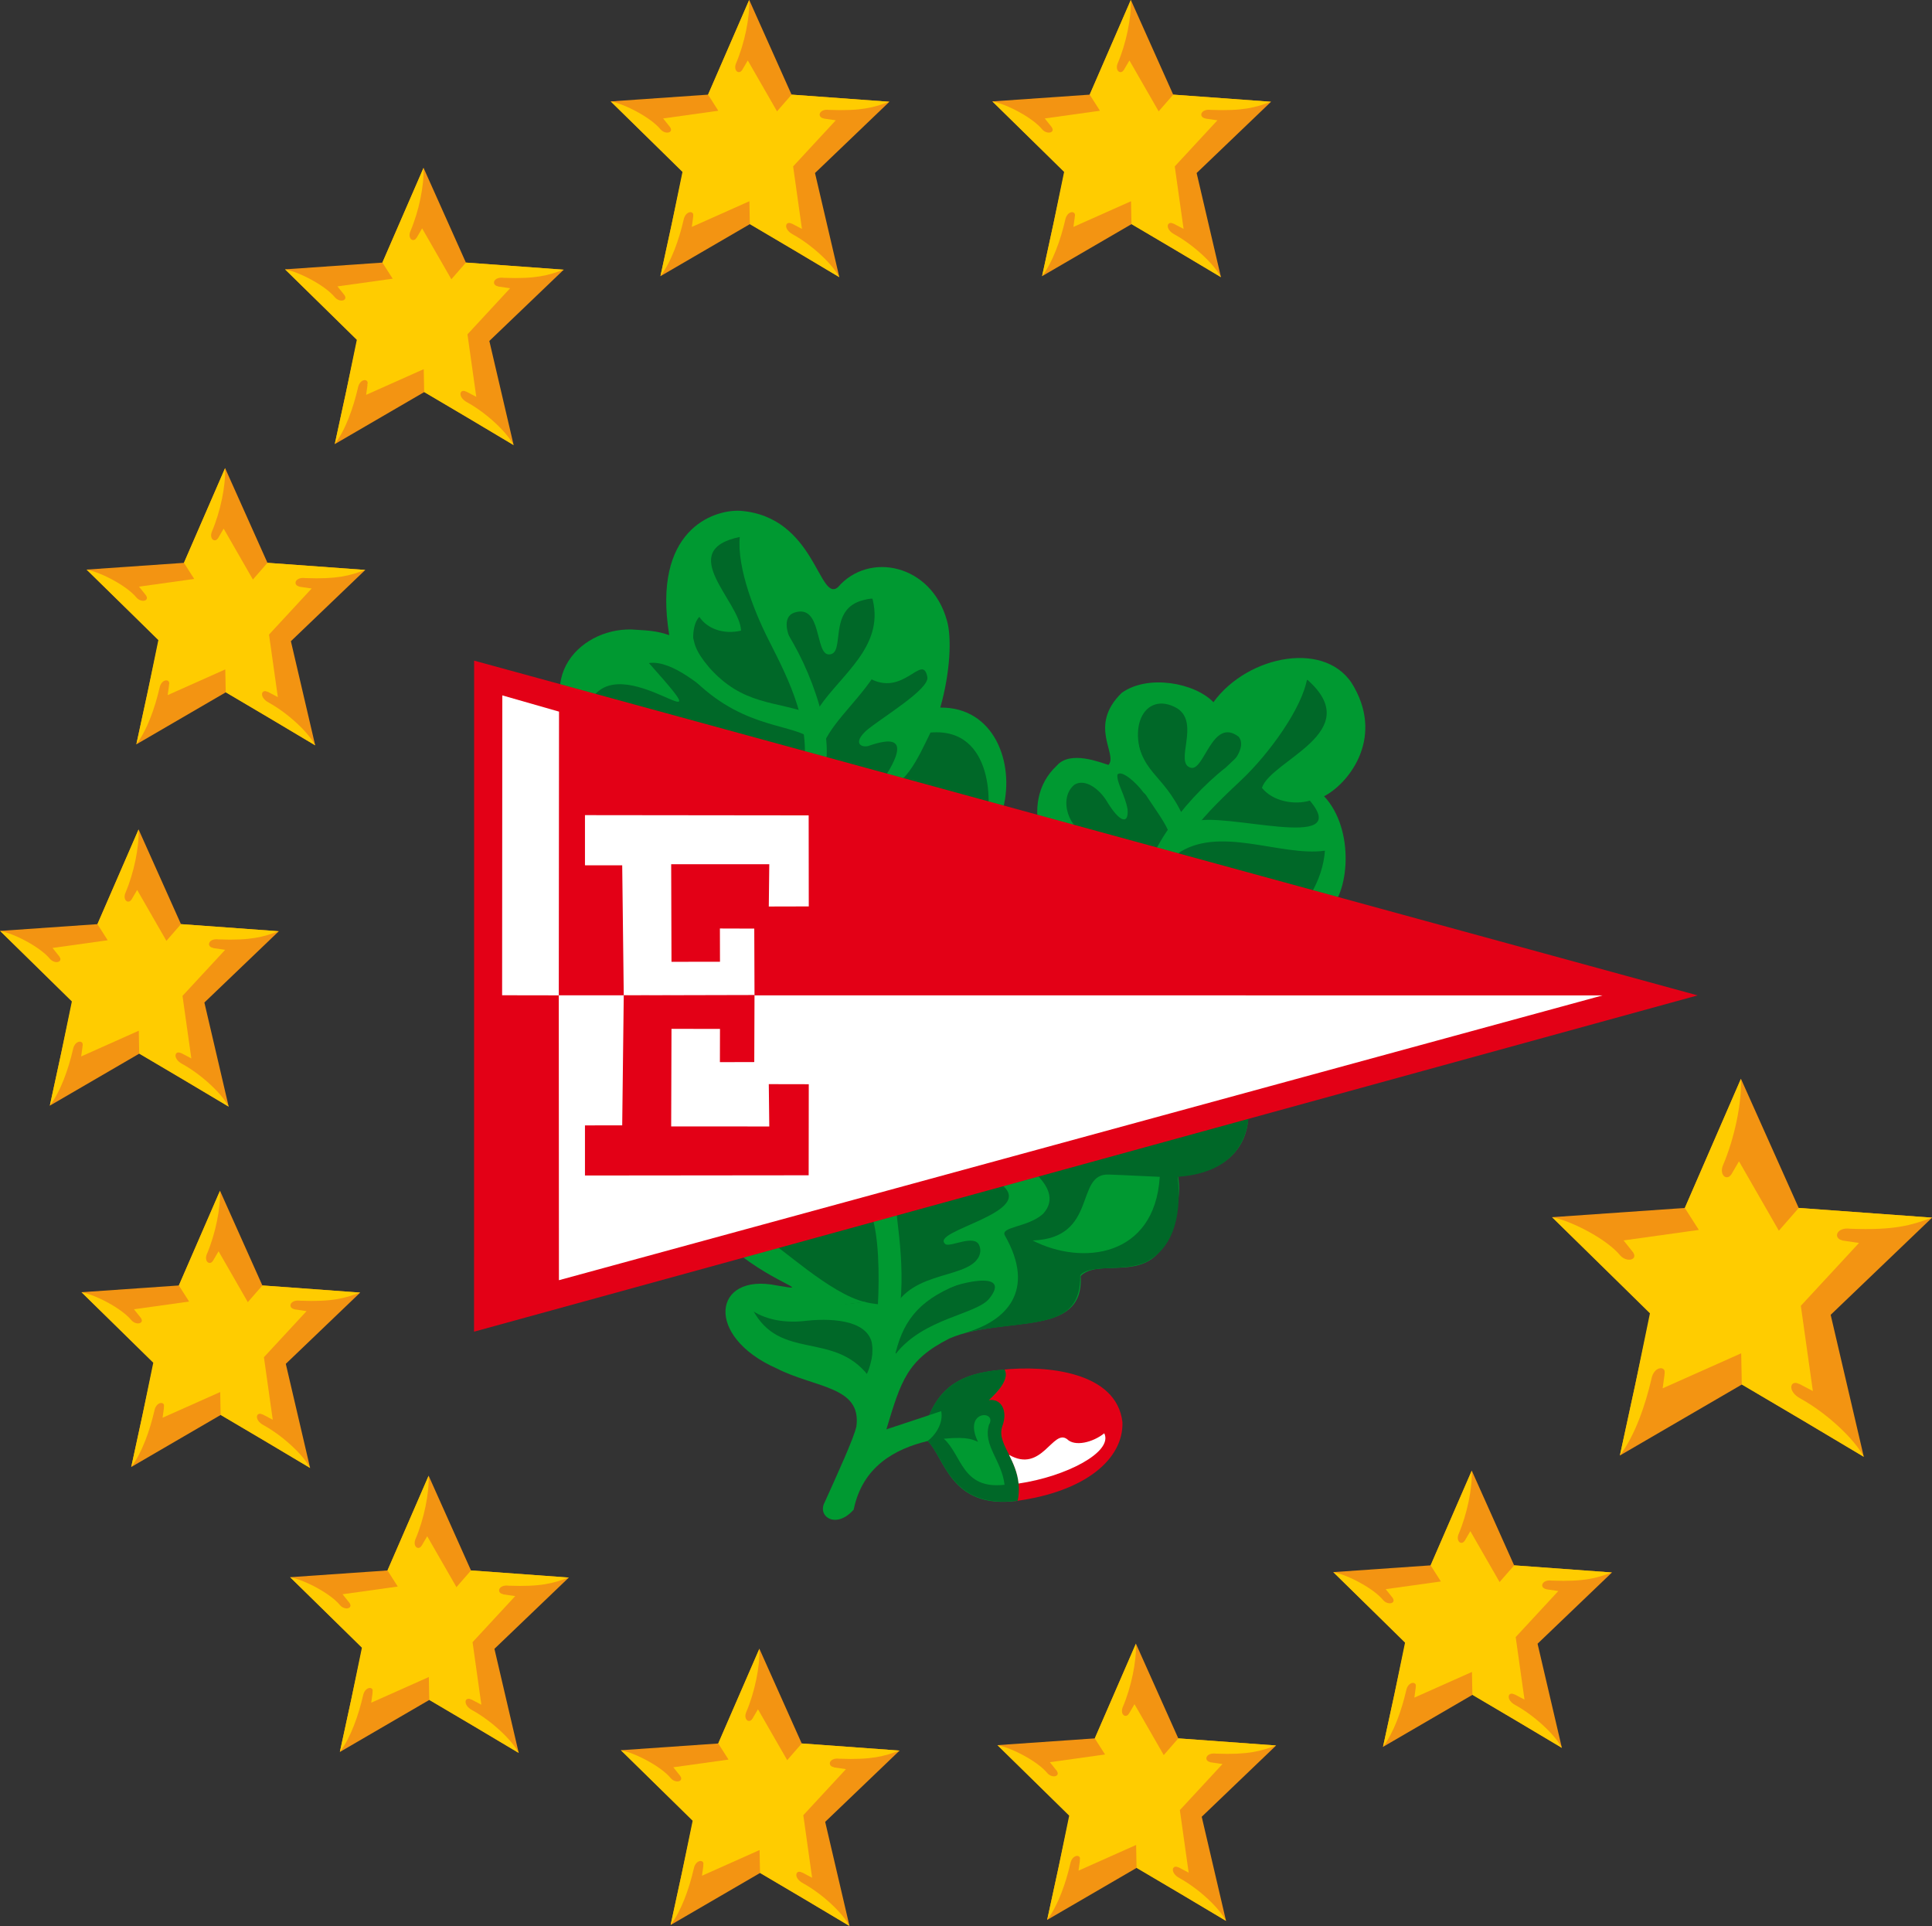
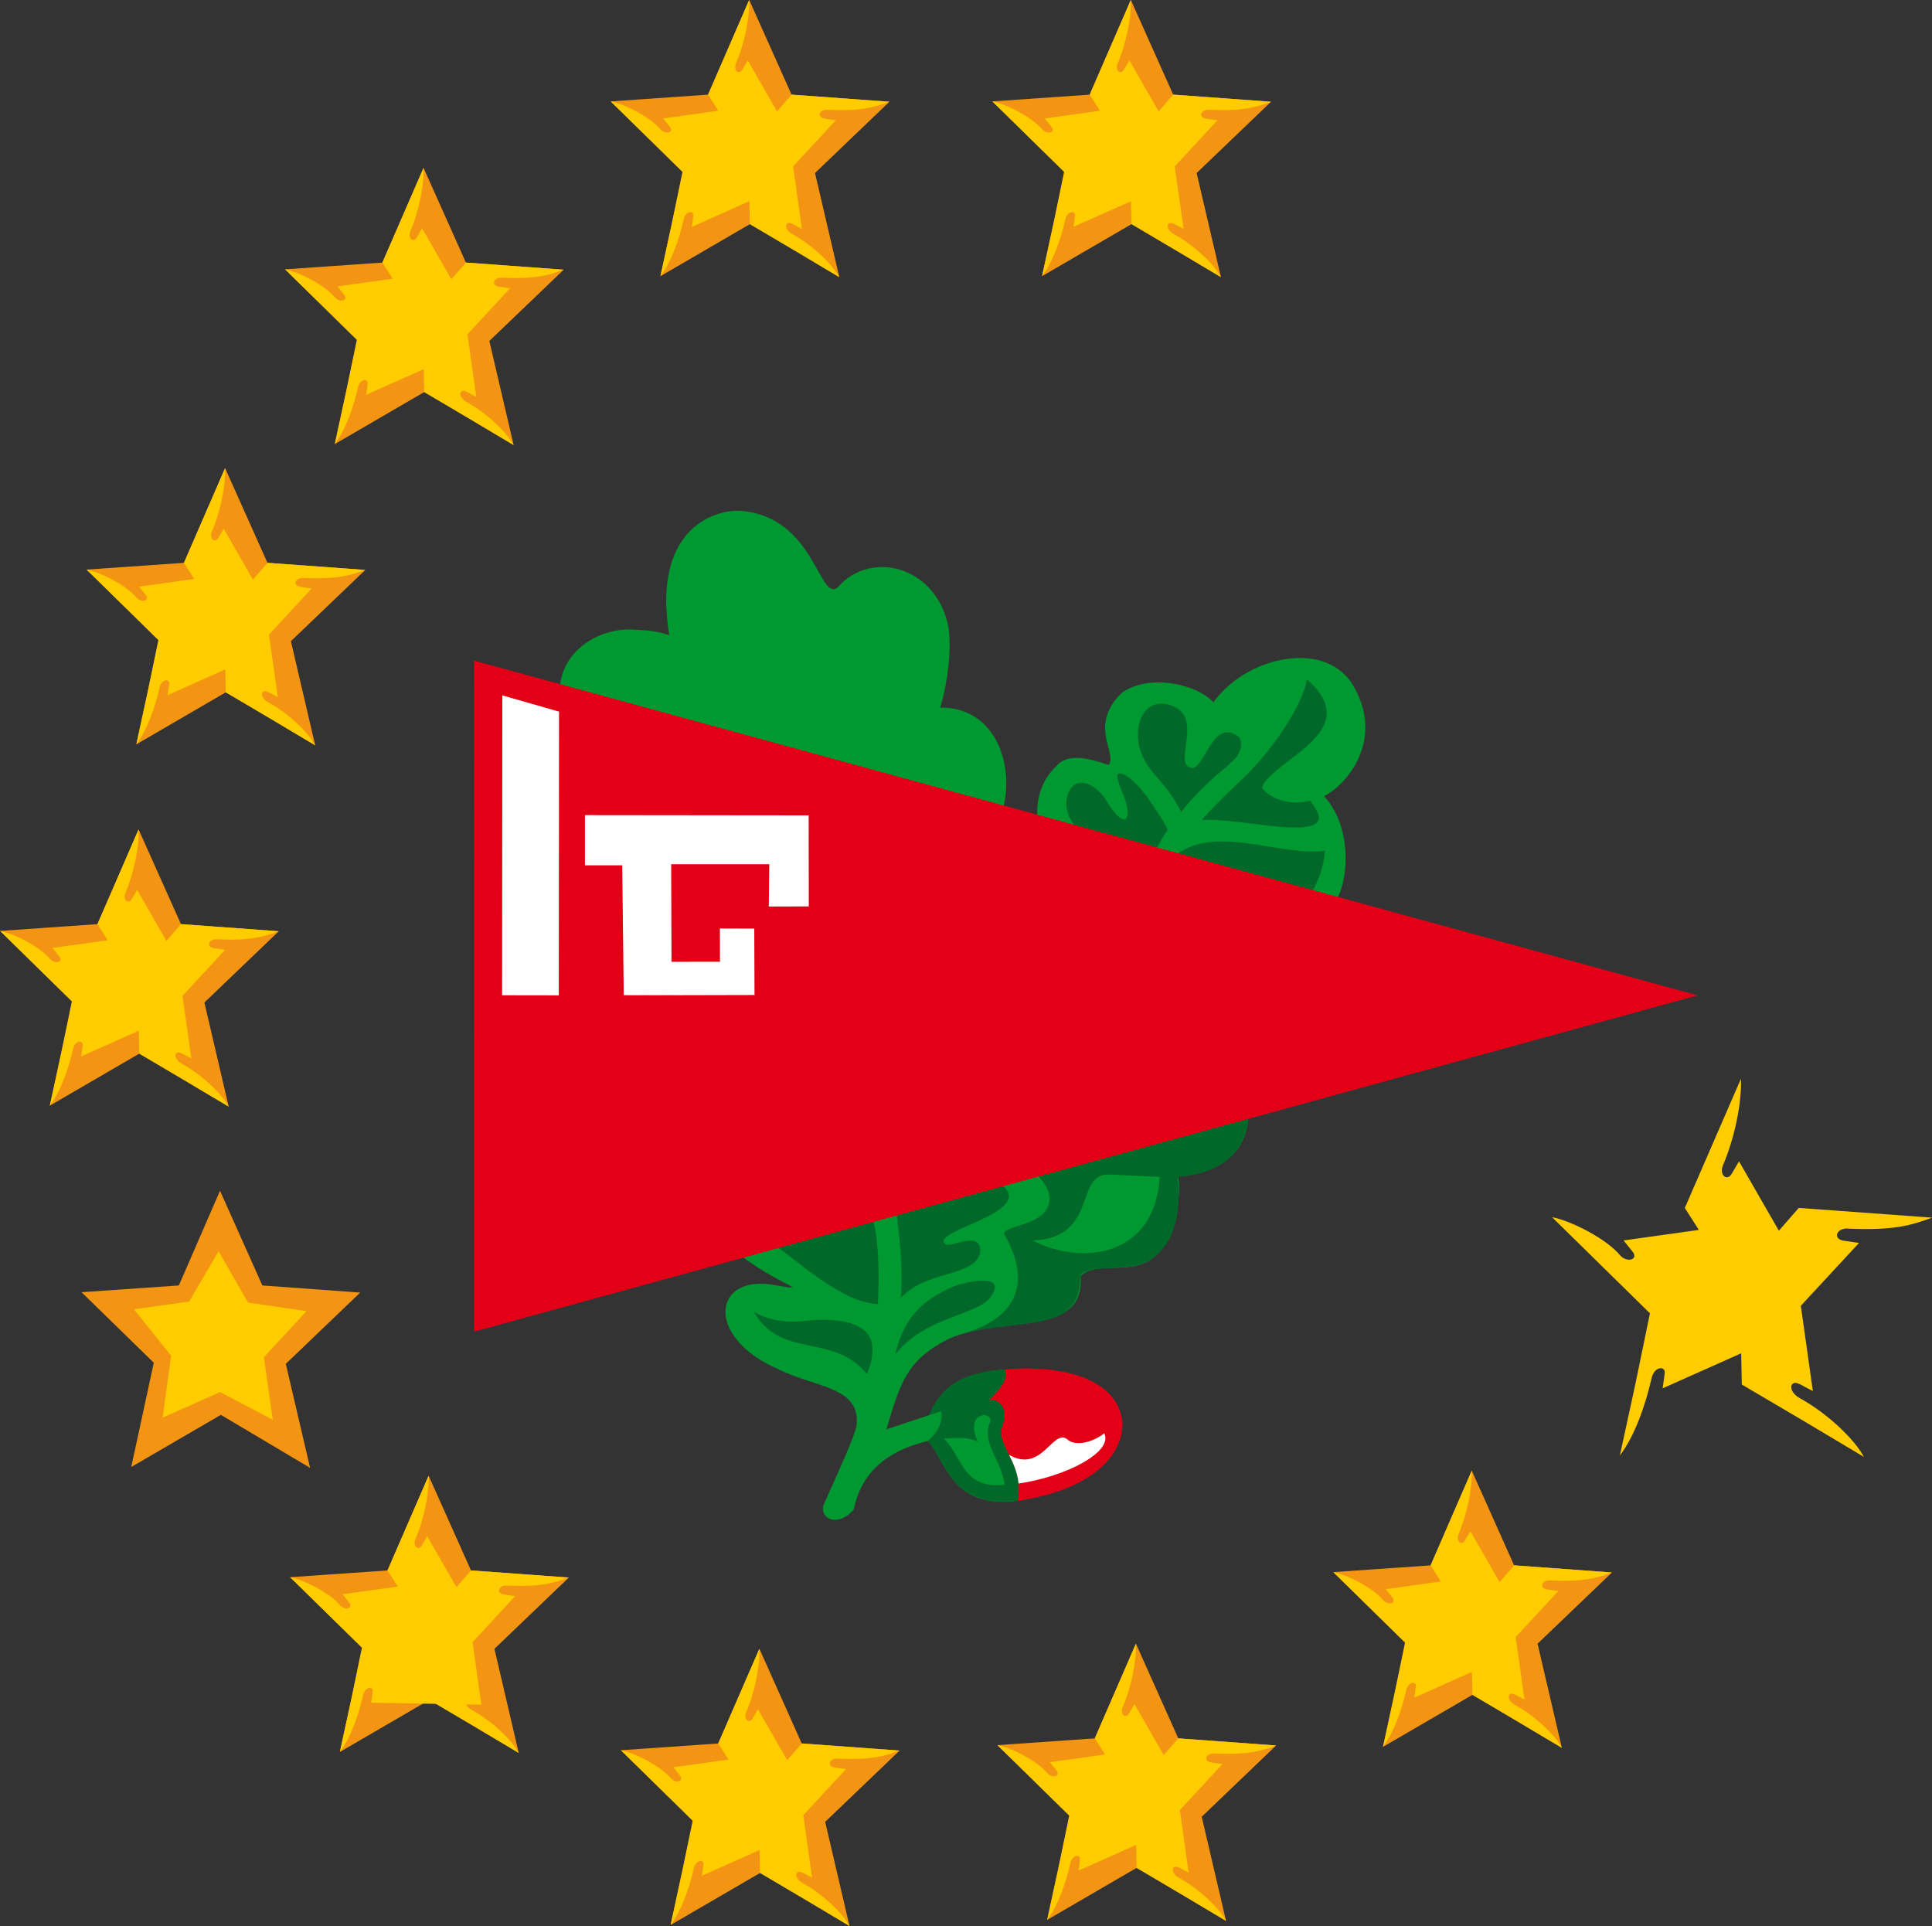
<svg xmlns="http://www.w3.org/2000/svg" width="572.4pt" height="570.6pt" viewBox="0 0 572.4 570.6" version="1.1">
  <rect x="0" y="0" width="572.4" height="570.6" fill="#333333" stroke="none" />
  <defs>
    <clipPath id="clip1">
      <path d="M 183 488 L 267 488 L 267 570.602 L 183 570.602 Z M 183 488 " />
    </clipPath>
    <clipPath id="clip2">
      <path d="M 459 319 L 572.398 319 L 572.398 432 L 459 432 Z M 459 319 " />
    </clipPath>
  </defs>
  <g id="surface1">
    <path style=" stroke:none;fill-rule:evenodd;fill:rgb(89.062%,0%,8.617%);fill-opacity:1;" d="M 296.891 405.777 C 310.113 404.379 330.836 406.387 332.547 421.309 C 332.898 432.133 321.699 441.984 300.641 444.711 C 301.402 442.301 301.66 441.074 301.281 439.41 C 298.992 432.254 298.879 433.758 297.793 429.551 C 292.586 424.254 294.926 425.715 289.805 416.855 C 293.551 413.711 297.684 409.742 296.891 405.777 Z M 296.891 405.777 " />
    <path style=" stroke:none;fill-rule:evenodd;fill:rgb(0%,59.959%,19.214%);fill-opacity:1;" d="M 278.582 209.617 C 294.609 209.445 300.57 226.031 297.258 239.18 C 299.785 250.664 307.586 255.59 305.156 256.379 C 253.605 273.297 306.609 214.488 173.23 221.715 C 155.742 201.07 172.773 185.078 188.582 186.57 C 192.449 186.801 194.777 186.965 198.281 188.16 C 193.18 157.152 211.172 150.945 219.254 151.316 C 241.57 152.973 242.566 178.59 248.23 173.984 C 257.438 163.246 275.891 167.18 280.516 183.723 C 282.02 188.676 281.57 199.145 278.582 209.617 Z M 281.352 396.492 C 281.324 396.508 281.293 396.523 281.262 396.535 C 268.734 402.867 266.938 409.094 262.613 423.438 L 275.301 419.234 C 279.496 409.422 286.715 406.59 297.598 405.746 C 299.52 409.398 292.996 414.496 292.844 414.863 C 296.457 414.227 298.586 417.902 296.871 422.508 C 294.707 428.324 303.602 433.66 301.406 444.613 C 281.578 447.219 279.992 431.926 274.871 426.887 C 265.176 429.215 255.527 434.426 252.926 447.215 C 247.766 453.098 242.047 449.305 244.32 445.062 C 247.988 436.938 253.031 425.938 253.727 422.559 C 255.297 410.629 241.586 411.254 230.039 405.355 C 208.633 395.883 211.199 376.965 230.086 380.801 C 242.18 382.891 227.961 380.16 214.793 368.035 C 280.168 333.988 261.387 358.086 292.102 346.945 C 294.039 346.391 295.867 345.859 297.602 345.352 C 297.266 344.449 296.891 343.504 296.473 342.512 C 325.098 331.289 340.422 326.777 369.758 328.539 C 370.539 338.34 364.555 347.348 349.008 348.496 C 350.254 353.824 347.875 365.633 343.094 371.266 C 336.562 378.605 325.023 373.156 320.164 377.992 C 321.336 396.469 297.57 389.539 281.352 396.492 Z M 313.113 226.801 C 317.129 222.164 326.176 225.969 328.422 226.598 C 331.277 223.414 322.262 215.051 332.344 205.246 C 340.184 199.66 354.039 202.324 359.508 208.023 C 369.754 193.887 393.574 189.398 401.219 203.617 C 410.043 219.367 399.082 232.434 392.289 235.883 C 401.598 245.812 399.68 265.289 393.242 269.996 C 340.688 306.965 289.801 248.535 313.113 226.801 Z M 313.113 226.801 " />
    <path style=" stroke:none;fill-rule:evenodd;fill:rgb(0%,40.796%,15.697%);fill-opacity:1;" d="M 275.281 419.23 C 279.477 409.422 286.738 406.539 297.621 405.699 C 299.543 409.348 293.098 414.449 292.945 414.816 C 296.559 414.176 298.688 417.852 296.973 422.465 C 294.809 428.277 303.703 433.609 301.508 444.562 C 281.68 447.172 279.949 431.926 274.828 426.883 C 276.965 425.328 279.578 421.73 278.855 418.051 Z M 275.281 419.23 " />
-     <path style=" stroke:none;fill-rule:evenodd;fill:rgb(0%,40.796%,15.697%);fill-opacity:1;" d="M 275.68 217.012 C 294.789 215.395 293.871 239.992 291.918 244.094 C 283.941 256.84 278.676 246.422 276.168 245.965 C 228.098 237.254 203.828 238.879 174.629 208.297 C 183.184 190.172 217.191 224.336 192.25 196.422 C 199.355 195.43 208.496 204.098 212.727 207.062 C 214.148 206.98 212.449 201.449 209.617 197.172 C 206.176 192.871 205.883 191.199 205.375 188.992 C 205.332 187.098 205.75 184.117 207.203 182.754 C 209.543 186.254 214.336 188.039 219.551 186.824 C 219.258 178.098 199.832 162.996 219.336 159.039 C 230.211 186.496 226.516 190.242 234.41 189.738 C 233.445 188.238 231.57 182.887 235.227 181.523 C 243.641 178.629 241.367 193.812 245.543 193.871 C 250.801 193.953 244.879 180.41 255.879 177.754 C 268.246 174.348 262.461 192.062 257.188 200.688 C 267.566 206.988 273.293 193.211 274.734 200.484 C 275.66 204.121 260.797 212.836 256.605 216.488 C 252.797 220.02 254.934 221.461 257.133 221.031 C 263.43 218.84 271.078 217.371 260.738 232.34 C 267.406 235.324 272.176 224.129 275.68 217.012 Z M 275.68 217.012 " />
    <path style=" stroke:none;fill-rule:evenodd;fill:rgb(0%,40.796%,15.697%);fill-opacity:1;" d="M 322.695 247.289 C 319.816 249.84 289.195 252.266 289.914 256.754 C 293.98 271.23 269.066 280.465 271.168 281.902 C 315.883 312.629 389.852 287.727 392.543 252.016 C 379.262 253.848 361.012 244.211 348.602 253.078 C 347.074 250.863 351.293 245.055 353.59 243.477 C 361.977 240.102 401.129 252.738 388.074 237.18 C 383.461 238.547 377.082 237.406 373.875 233.391 C 376.609 225.098 404.957 216.902 387.324 201.359 C 369.164 224.648 370.387 231.688 363.363 227.805 C 364.711 226.637 369.523 221.473 366.988 218.254 C 359.156 212.281 356.82 228.559 352.797 227.441 C 347.73 226.047 355.695 214.285 348.781 209.84 C 338.988 204.188 332.586 216.43 341.133 229.762 C 340.285 231.195 342.414 238.496 338.773 234.758 C 336.648 231.816 332.203 227.902 331.062 229.504 C 330.777 231.855 333.309 235.422 334.066 239.734 C 334.445 244.316 331.797 243.773 327.953 237.426 C 325.836 233.852 321.543 230.523 318.363 232.441 C 313.316 236.465 316.785 246.238 322.695 247.289 Z M 322.695 247.289 " />
    <path style=" stroke:none;fill-rule:evenodd;fill:rgb(0%,40.796%,15.697%);fill-opacity:1;" d="M 227.367 367.527 C 230.48 368.504 245.992 383.52 256.516 385.766 C 245.289 386.465 238.602 390.465 222.973 387.926 C 231.055 403.301 246.984 394.215 257.305 407.605 C 258.195 405.285 258.477 402.906 258.473 399.672 C 258.469 396.434 258.184 392.34 257.387 386.57 C 260.473 386.695 260.648 386.039 261.309 385.863 C 262.637 385.516 263.484 397.535 264.055 394.383 C 265.055 397.984 264.664 399.387 265.422 401.027 C 273.77 390.406 289.25 389.461 293.109 384.684 C 300.18 375.82 282.73 380.059 277.543 383.156 C 281.008 379.176 292.785 374.34 290.035 368.742 C 288.492 365.742 281.941 369.34 280.227 368.652 C 274.434 364.59 309.254 359.047 295.777 350.262 C 293.277 349.262 276.406 356.414 272.473 353.305 Z M 227.367 367.527 " />
    <path style=" stroke:none;fill-rule:evenodd;fill:rgb(0%,59.959%,19.214%);fill-opacity:1;" d="M 226.434 163.562 C 224.934 171.16 228.484 178.176 233.367 187.785 C 242.066 201.57 248.918 224.316 242.332 231.691 C 241.746 237.27 242.703 241.285 244.93 245.953 C 247.875 252.129 250.707 258.062 247.676 265.629 L 247.621 265.738 C 244.465 272.148 246.359 277.129 248.645 283.113 C 252.152 292.328 256.5 303.742 247.191 325.508 L 244.145 324.215 C 252.926 303.676 248.84 292.949 245.543 284.297 C 242.992 277.594 240.871 272.023 244.617 264.352 C 247.082 258.164 244.555 252.879 241.938 247.379 C 239.504 242.285 236.996 237.027 237.703 230.488 L 237.707 230.426 L 237.727 230.336 C 240.812 215.348 233.957 201.859 227.832 189.809 L 227.828 189.809 C 222.676 179.664 217.707 165.93 219.43 157.219 Z M 226.434 163.562 " />
    <path style=" stroke:none;fill-rule:evenodd;fill:rgb(0%,59.959%,19.214%);fill-opacity:1;" d="M 256.258 407.777 C 259.809 404.566 262.203 371.633 258.32 360.309 C 255.348 344.281 258.793 335.836 267.645 331.422 C 270.254 326.453 270.848 322.367 270.508 317.211 L 273.816 316.988 C 274.191 322.621 274.574 328.434 271.5 334.254 L 271.469 334.305 L 271.418 334.383 C 254.254 343.902 277.227 371.773 260.832 409.258 C 261.312 405.965 258.586 410.766 256.258 407.777 Z M 256.258 407.777 " />
    <path style=" stroke:none;fill-rule:evenodd;fill:rgb(0%,59.959%,19.214%);fill-opacity:1;" d="M 377.938 206.898 C 376.773 214.555 371.055 219.949 363.203 227.34 C 350.352 237.359 336.195 256.434 339.895 265.605 C 338.551 271.055 336.289 274.504 332.613 278.145 C 327.75 282.949 323.074 287.578 323.363 295.719 L 323.375 295.848 C 324.172 302.945 320.703 306.984 316.527 311.848 C 310.102 319.324 302.145 328.594 303.523 352.223 L 306.832 352.035 C 305.527 329.742 313.008 321.035 319.043 314.008 C 323.715 308.566 327.598 304.047 326.672 295.559 C 326.453 288.902 330.621 284.781 334.945 280.504 C 338.961 276.531 343.102 272.434 344.656 266.047 L 344.672 265.98 L 344.684 265.887 C 346.863 250.746 357.883 240.379 367.727 231.117 L 367.73 231.117 C 376.02 223.32 385.98 209.535 387.312 200.754 Z M 377.938 206.898 " />
    <path style=" stroke:none;fill-rule:evenodd;fill:rgb(0%,59.959%,19.214%);fill-opacity:1;" d="M 258.602 177.836 C 261.828 191.594 249.289 199.781 242.699 209.508 C 236.648 219.348 238.82 226.461 239.055 232.199 L 243.828 231.594 C 236.828 214.078 265.094 206.477 265.137 181.047 C 263.672 174.719 256.758 171.699 258.602 177.836 Z M 258.602 177.836 " />
    <path style=" stroke:none;fill-rule:evenodd;fill:rgb(0%,59.959%,19.214%);fill-opacity:1;" d="M 210.09 197.715 C 220.098 209.035 229.77 207.57 240.531 211.555 C 240.363 212.93 241.531 214.164 244.055 215.992 L 240.867 219.277 C 235.508 214.281 221.172 216.309 206.332 202.109 C 203.512 196.258 205.066 191.641 210.09 197.715 Z M 210.09 197.715 " />
    <path style=" stroke:none;fill-rule:evenodd;fill:rgb(0%,59.959%,19.214%);fill-opacity:1;" d="M 336.336 214.812 C 337.715 229.84 344.246 228.18 350.57 241.871 C 349.621 242.879 350.562 245.086 351.516 248.051 L 347 248.805 C 345.641 241.605 336.07 234.754 329.34 214.52 C 330.535 208.137 335.883 206.945 336.336 214.812 Z M 336.336 214.812 " />
    <path style=" stroke:none;fill-rule:evenodd;fill:rgb(0%,40.796%,15.697%);fill-opacity:1;" d="M 297.734 366.035 C 296.215 363.367 304.52 363.648 309.012 359.617 C 312.969 355.336 310.16 351.023 307.164 347.988 C 310.426 344.988 327.785 346.949 332.496 334.172 C 342.742 320.027 362.344 313.48 369.988 327.699 C 370.418 338.465 364.602 347.535 348.941 348.621 C 350.312 362.23 346.469 369.977 340.078 373.602 C 333.688 377.051 323.141 374.227 320.055 377.797 C 320.34 394.273 305.027 390.746 286.242 394.719 C 297.895 391.426 307.109 382.484 297.734 366.035 Z M 297.734 366.035 " />
    <path style=" stroke:none;fill-rule:evenodd;fill:rgb(89.062%,0%,8.617%);fill-opacity:1;" d="M 140.473 195.711 L 502.961 294.879 L 140.449 394.504 Z M 140.473 195.711 " />
-     <path style=" stroke:none;fill-rule:evenodd;fill:rgb(100%,100%,100%);fill-opacity:1;" d="M 165.594 379.254 L 474.793 294.887 L 165.551 294.859 Z M 165.594 379.254 " />
    <path style=" stroke:none;fill-rule:evenodd;fill:rgb(100%,100%,100%);fill-opacity:1;" d="M 148.762 294.84 L 165.555 294.867 L 165.625 210.816 L 148.82 206.004 Z M 148.762 294.84 " />
    <path style=" stroke:none;fill-rule:evenodd;fill:rgb(100%,100%,100%);fill-opacity:1;" d="M 173.309 241.48 L 239.586 241.555 L 239.617 268.523 L 227.773 268.551 L 227.918 256.016 L 198.852 256.02 L 198.945 284.934 L 213.312 284.91 L 213.289 275.062 L 223.469 275.094 L 223.543 294.953 L 184.801 294.859 L 184.344 256.34 L 173.309 256.336 Z M 173.309 241.48 " />
    <path style=" stroke:none;fill-rule:evenodd;fill:rgb(89.062%,0%,8.617%);fill-opacity:1;" d="M 173.309 348.238 L 239.586 348.172 L 239.617 321.195 L 227.773 321.172 L 227.918 333.711 L 198.852 333.703 L 198.945 304.789 L 213.312 304.812 L 213.289 314.656 L 223.469 314.629 L 223.543 294.766 L 184.801 294.859 L 184.344 333.383 L 173.309 333.391 Z M 173.309 348.238 " />
    <path style=" stroke:none;fill-rule:evenodd;fill:rgb(0%,59.959%,19.214%);fill-opacity:1;" d="M 283.613 380.633 C 271.695 385.445 267.137 392.004 264.973 402.422 L 263.34 391.219 C 267.551 375.914 285.625 379.473 289.914 372.547 C 288.504 376.172 290.512 377.105 283.613 380.633 Z M 283.613 380.633 " />
    <path style=" stroke:none;fill-rule:evenodd;fill:rgb(0%,59.959%,19.214%);fill-opacity:1;" d="M 239.18 391.242 C 247.711 390.379 258.09 391.449 258.488 399.129 L 260.039 386.379 C 258.523 386.172 257.66 386.051 256.18 385.688 C 249.82 386.477 231.84 388.465 221.984 387.645 C 225.012 389.965 230.582 392.344 239.18 391.242 Z M 239.18 391.242 " />
    <path style=" stroke:none;fill-rule:evenodd;fill:rgb(0%,59.959%,19.214%);fill-opacity:1;" d="M 343.605 348.633 C 337.773 348.402 335.285 348.203 328.445 347.953 C 318.371 347.598 325.41 366.809 305.93 367.488 C 320.547 374.98 342.113 372.504 343.605 348.633 Z M 343.605 348.633 " />
    <path style=" stroke:none;fill-rule:evenodd;fill:rgb(0%,59.959%,19.214%);fill-opacity:1;" d="M 289.754 427.145 C 285.133 417.59 295.562 417.742 293.027 422.039 C 291.129 428.148 296.77 432.598 297.629 439.855 C 284.977 441.301 285.062 431.137 279.637 426.215 C 287.074 425.492 288.465 426.656 289.754 427.145 Z M 289.754 427.145 " />
    <path style=" stroke:none;fill-rule:evenodd;fill:rgb(100%,100%,100%);fill-opacity:1;" d="M 298.953 430.98 C 308.641 436.617 311.934 423.117 316.164 426.355 C 318.414 428.605 323.73 427.355 327.164 424.605 C 329.871 430.156 315.773 437.461 301.777 439.488 C 301.449 436.148 300.16 433.41 298.953 430.98 Z M 298.953 430.98 " />
    <path style=" stroke:none;fill-rule:evenodd;fill:rgb(95.312%,58.006%,7.054%);fill-opacity:1;" d="M 315.422 50.93 L 294.012 30.039 L 322.848 28.039 L 335.035 -0.023 L 347.59 28.039 L 376.574 30.145 L 354.531 51.258 L 361.727 82.074 L 335.285 66.371 L 308.742 81.812 Z M 315.422 50.93 " />
    <path style=" stroke:none;fill-rule:evenodd;fill:rgb(100%,79.688%,0%);fill-opacity:1;" d="M 315.266 50.93 L 294.004 30.039 C 298.324 30.867 305.949 34.848 308.824 38.379 C 310.254 39.93 312.613 39.34 311.656 37.742 L 326.844 34.309 L 322.844 28.039 L 328.941 14.008 L 335.035 -0.027 C 335.242 5.223 333.652 12.871 331.141 18.766 C 330.289 20.82 331.867 22.238 332.973 20.758 L 342.734 33.609 L 347.598 28.031 L 376.574 30.145 C 371.973 31.828 368.359 32.922 358.773 32.555 C 355.758 32.148 354.992 34.652 357.109 35.094 L 346.789 49.195 L 347.703 66.266 C 345.621 65.27 345.109 67.934 347.949 69.43 C 353.926 72.742 359.781 78.359 361.75 82.129 L 348.504 74.223 L 335.223 66.402 L 335.082 58.965 L 318.422 64.297 C 319.012 62.262 316.141 62.215 315.586 65.211 C 314.262 70.922 311.973 77.559 308.734 81.812 L 312.086 66.371 Z M 315.266 50.93 " />
    <path style=" stroke:none;fill-rule:evenodd;fill:rgb(100%,79.688%,0%);fill-opacity:1;" d="M 320.547 48.871 L 309.539 35.09 L 325.883 32.809 L 334.617 17.906 L 343.355 33.109 L 360.684 35.641 L 348.051 49.297 L 350.664 67.816 L 335.07 59.621 L 318.027 67.219 Z M 320.547 48.871 " />
    <path style=" stroke:none;fill-rule:evenodd;fill:rgb(95.312%,58.006%,7.054%);fill-opacity:1;" d="M 202.352 50.93 L 180.945 30.039 L 209.777 28.039 L 221.969 -0.023 L 234.52 28.039 L 263.504 30.145 L 241.465 51.258 L 248.66 82.074 L 222.215 66.371 L 195.676 81.812 Z M 202.352 50.93 " />
    <path style=" stroke:none;fill-rule:evenodd;fill:rgb(100%,79.688%,0%);fill-opacity:1;" d="M 202.199 50.93 L 180.934 30.039 C 185.254 30.867 192.883 34.848 195.754 38.379 C 197.188 39.93 199.547 39.34 198.59 37.742 L 213.777 34.309 L 209.777 28.039 L 215.871 14.008 L 221.969 -0.027 C 222.176 5.223 220.586 12.871 218.07 18.766 C 217.219 20.82 218.797 22.238 219.906 20.758 L 229.664 33.609 L 234.527 28.031 L 263.504 30.145 C 258.906 31.828 255.293 32.922 245.707 32.555 C 242.688 32.148 241.922 34.652 244.039 35.094 L 233.719 49.195 L 234.633 66.266 C 232.551 65.27 232.043 67.934 234.883 69.43 C 240.855 72.742 246.715 78.359 248.68 82.129 L 235.438 74.223 L 222.156 66.402 L 222.012 58.965 L 205.355 64.297 C 205.941 62.262 203.074 62.215 202.516 65.211 C 201.195 70.922 198.906 77.559 195.664 81.812 L 199.016 66.371 Z M 202.199 50.93 " />
    <path style=" stroke:none;fill-rule:evenodd;fill:rgb(100%,79.688%,0%);fill-opacity:1;" d="M 207.48 48.871 L 196.469 35.09 L 212.816 32.809 L 221.547 17.906 L 230.285 33.109 L 247.617 35.641 L 234.984 49.297 L 237.594 67.816 L 222.004 59.621 L 204.961 67.219 Z M 207.48 48.871 " />
    <path style=" stroke:none;fill-rule:evenodd;fill:rgb(95.312%,58.006%,7.054%);fill-opacity:1;" d="M 105.867 100.68 L 84.461 79.789 L 113.293 77.789 L 125.484 49.727 L 138.035 77.789 L 167.02 79.895 L 144.98 101.008 L 152.172 131.824 L 125.73 116.121 L 99.191 131.562 Z M 105.867 100.68 " />
    <path style=" stroke:none;fill-rule:evenodd;fill:rgb(100%,79.688%,0%);fill-opacity:1;" d="M 105.715 100.68 L 84.449 79.789 C 88.77 80.617 96.398 84.598 99.27 88.129 C 100.703 89.68 103.062 89.09 102.105 87.492 L 117.293 84.059 L 113.293 77.789 L 119.387 63.758 L 125.484 49.723 C 125.688 54.973 124.102 62.621 121.586 68.516 C 120.734 70.57 122.312 71.988 123.418 70.508 L 133.18 83.359 L 138.043 77.781 L 167.02 79.895 C 162.422 81.578 158.809 82.672 149.223 82.305 C 146.203 81.898 145.438 84.402 147.555 84.844 L 137.234 98.945 L 138.148 116.016 C 136.066 115.02 135.555 117.684 138.398 119.18 C 144.371 122.496 150.23 128.109 152.195 131.879 L 138.953 123.973 L 125.672 116.152 L 125.527 108.715 L 108.867 114.047 C 109.457 112.012 106.59 111.965 106.031 114.961 C 104.711 120.672 102.422 127.309 99.18 131.562 L 102.531 116.121 Z M 105.715 100.68 " />
    <path style=" stroke:none;fill-rule:evenodd;fill:rgb(100%,79.688%,0%);fill-opacity:1;" d="M 110.996 98.621 L 99.984 84.84 L 116.332 82.559 L 125.062 67.656 L 133.801 82.859 L 151.133 85.391 L 138.5 99.047 L 141.109 117.566 L 125.516 109.371 L 108.477 116.969 Z M 110.996 98.621 " />
    <path style=" stroke:none;fill-rule:evenodd;fill:rgb(95.312%,58.006%,7.054%);fill-opacity:1;" d="M 47.074 189.629 L 25.664 168.738 L 54.496 166.738 L 66.688 138.672 L 79.242 166.738 L 108.223 168.844 L 86.184 189.953 L 93.379 220.773 L 66.938 205.07 L 40.395 220.512 Z M 47.074 189.629 " />
    <path style=" stroke:none;fill-rule:evenodd;fill:rgb(100%,79.688%,0%);fill-opacity:1;" d="M 46.918 189.629 L 25.652 168.738 C 29.977 169.562 37.602 173.547 40.473 177.07 C 41.906 178.629 44.266 178.035 43.309 176.438 L 58.496 173.004 L 54.496 166.734 L 60.59 152.711 L 66.688 138.672 C 66.895 143.922 65.305 151.57 62.789 157.465 C 61.938 159.516 63.52 160.934 64.625 159.453 L 74.383 172.309 L 79.246 166.73 L 108.223 168.84 C 103.625 170.527 100.012 171.617 90.426 171.254 C 87.406 170.848 86.641 173.352 88.762 173.789 L 78.438 187.895 L 79.352 204.965 C 77.27 203.965 76.762 206.629 79.602 208.129 C 85.578 211.441 91.434 217.059 93.398 220.82 L 80.156 212.922 L 66.875 205.098 L 66.734 197.66 L 50.074 202.992 C 50.664 200.961 47.793 200.91 47.238 203.902 C 45.914 209.613 43.625 216.254 40.387 220.512 L 43.734 205.07 Z M 46.918 189.629 " />
    <path style=" stroke:none;fill-rule:evenodd;fill:rgb(100%,79.688%,0%);fill-opacity:1;" d="M 52.199 187.566 L 41.191 173.789 L 57.535 171.508 L 66.266 156.605 L 75.004 171.809 L 92.336 174.34 L 79.703 187.988 L 82.316 206.512 L 66.723 198.316 L 49.68 205.922 Z M 52.199 187.566 " />
    <path style=" stroke:none;fill-rule:evenodd;fill:rgb(95.312%,58.006%,7.054%);fill-opacity:1;" d="M 21.445 296.672 L 0.035 275.777 L 28.867 273.773 L 41.059 245.715 L 53.613 273.773 L 82.594 275.883 L 60.555 296.992 L 67.75 327.809 L 41.309 312.105 L 14.766 327.547 Z M 21.445 296.672 " />
    <path style=" stroke:none;fill-rule:evenodd;fill:rgb(100%,79.688%,0%);fill-opacity:1;" d="M 21.289 296.672 L 0.023 275.777 C 4.348 276.602 11.973 280.586 14.844 284.109 C 16.277 285.664 18.637 285.07 17.68 283.477 L 32.867 280.047 L 28.867 273.773 L 34.965 259.742 L 41.059 245.711 C 41.266 250.961 39.676 258.609 37.164 264.504 C 36.309 266.555 37.891 267.973 38.996 266.492 L 48.754 279.344 L 53.617 273.77 L 82.594 275.879 C 77.996 277.562 74.383 278.656 64.797 278.289 C 61.777 277.883 61.012 280.387 63.133 280.828 L 52.809 294.934 L 53.723 312.004 C 51.641 311.004 51.133 313.672 53.973 315.172 C 59.949 318.48 65.805 324.098 67.77 327.859 L 54.527 319.961 L 41.246 312.137 L 41.105 304.699 L 24.445 310.027 C 25.035 307.996 22.164 307.949 21.609 310.941 C 20.285 316.652 17.996 323.297 14.758 327.551 L 18.105 312.105 Z M 21.289 296.672 " />
    <path style=" stroke:none;fill-rule:evenodd;fill:rgb(100%,79.688%,0%);fill-opacity:1;" d="M 26.57 294.605 L 15.562 280.824 L 31.906 278.547 L 40.637 263.641 L 49.375 278.848 L 66.707 281.379 L 54.074 295.027 L 56.688 313.551 L 41.094 305.355 L 24.051 312.961 Z M 26.57 294.605 " />
    <path style=" stroke:none;fill-rule:evenodd;fill:rgb(95.312%,58.006%,7.054%);fill-opacity:1;" d="M 45.566 403.703 L 24.156 382.812 L 52.988 380.812 L 65.18 352.754 L 77.734 380.812 L 106.715 382.922 L 84.676 404.031 L 91.871 434.848 L 65.43 419.145 L 38.887 434.59 Z M 45.566 403.703 " />
-     <path style=" stroke:none;fill-rule:evenodd;fill:rgb(100%,79.688%,0%);fill-opacity:1;" d="M 45.41 403.703 L 24.145 382.812 C 28.469 383.637 36.094 387.621 38.965 391.148 C 40.398 392.703 42.758 392.109 41.801 390.516 L 56.988 387.078 L 52.988 380.812 L 59.086 366.781 L 65.18 352.746 C 65.387 357.996 63.797 365.645 61.285 371.539 C 60.43 373.594 62.012 375.012 63.117 373.531 L 72.875 386.383 L 77.738 380.805 L 106.715 382.922 C 102.117 384.602 98.504 385.691 88.918 385.328 C 85.902 384.922 85.133 387.426 87.254 387.867 L 76.93 401.969 L 77.844 419.039 C 75.762 418.047 75.254 420.711 78.094 422.203 C 84.07 425.516 89.926 431.133 91.891 434.895 L 78.648 426.996 L 65.367 419.176 L 65.227 411.738 L 48.566 417.066 C 49.156 415.035 46.285 414.988 45.73 417.98 C 44.406 423.688 42.117 430.328 38.879 434.59 L 42.227 419.145 Z M 45.41 403.703 " />
    <path style=" stroke:none;fill-rule:evenodd;fill:rgb(100%,79.688%,0%);fill-opacity:1;" d="M 50.691 401.645 L 39.684 387.863 L 56.027 385.586 L 64.758 370.68 L 73.496 385.883 L 90.828 388.414 L 78.195 402.066 L 80.809 420.59 L 65.215 412.395 L 48.172 419.992 Z M 50.691 401.645 " />
    <path style=" stroke:none;fill-rule:evenodd;fill:rgb(95.312%,58.006%,7.054%);fill-opacity:1;" d="M 107.375 488.129 L 85.969 467.238 L 114.801 465.238 L 126.992 437.172 L 139.543 465.238 L 168.527 467.344 L 146.488 488.457 L 153.68 519.273 L 127.238 503.57 L 100.699 519.012 Z M 107.375 488.129 " />
    <path style=" stroke:none;fill-rule:evenodd;fill:rgb(100%,79.688%,0%);fill-opacity:1;" d="M 107.223 488.129 L 85.957 467.238 C 90.277 468.062 97.906 472.043 100.777 475.57 C 102.211 477.129 104.57 476.535 103.613 474.938 L 118.801 471.504 L 114.801 465.238 L 120.895 451.211 L 126.992 437.172 C 127.195 442.422 125.609 450.07 123.094 455.965 C 122.242 458.016 123.82 459.438 124.926 457.961 L 134.688 470.809 L 139.551 465.23 L 168.527 467.344 C 163.93 469.027 160.316 470.117 150.73 469.754 C 147.711 469.348 146.945 471.852 149.062 472.289 L 138.742 486.395 L 139.656 503.465 C 137.574 502.465 137.062 505.129 139.906 506.629 C 145.879 509.941 151.734 515.559 153.703 519.32 L 140.461 511.422 L 127.18 503.602 L 127.035 496.16 L 110.375 501.492 C 110.965 499.461 108.098 499.414 107.539 502.402 C 106.219 508.113 103.93 514.754 100.688 519.012 L 104.039 503.57 Z M 107.223 488.129 " />
-     <path style=" stroke:none;fill-rule:evenodd;fill:rgb(100%,79.688%,0%);fill-opacity:1;" d="M 112.504 486.07 L 101.492 472.289 L 117.84 470.008 L 126.57 455.105 L 135.309 470.309 L 152.641 472.84 L 140.008 486.488 L 142.617 505.012 L 127.023 496.82 L 109.984 504.418 Z M 112.504 486.07 " />
+     <path style=" stroke:none;fill-rule:evenodd;fill:rgb(100%,79.688%,0%);fill-opacity:1;" d="M 112.504 486.07 L 101.492 472.289 L 117.84 470.008 L 126.57 455.105 L 135.309 470.309 L 152.641 472.84 L 140.008 486.488 L 142.617 505.012 L 109.984 504.418 Z M 112.504 486.07 " />
    <g clip-path="url(#clip1)" clip-rule="nonzero">
      <path style=" stroke:none;fill-rule:evenodd;fill:rgb(95.312%,58.006%,7.054%);fill-opacity:1;" d="M 205.367 539.387 L 183.961 518.496 L 212.793 516.496 L 224.984 488.43 L 237.535 516.496 L 266.52 518.602 L 244.48 539.715 L 251.672 570.531 L 225.23 554.832 L 198.691 570.27 Z M 205.367 539.387 " />
      <path style=" stroke:none;fill-rule:evenodd;fill:rgb(100%,79.688%,0%);fill-opacity:1;" d="M 205.215 539.387 L 183.949 518.496 C 188.27 519.32 195.898 523.301 198.77 526.832 C 200.203 528.387 202.562 527.793 201.605 526.195 L 216.793 522.762 L 212.793 516.492 L 218.887 502.465 L 224.984 488.43 C 225.191 493.676 223.602 501.332 221.086 507.219 C 220.234 509.273 221.812 510.691 222.918 509.215 L 232.68 522.066 L 237.543 516.488 L 266.52 518.602 C 261.922 520.285 258.309 521.379 248.723 521.012 C 245.703 520.605 244.938 523.109 247.055 523.547 L 236.734 537.652 L 237.648 554.719 C 235.566 553.723 235.059 556.387 237.898 557.887 C 243.871 561.199 249.73 566.816 251.695 570.578 L 238.453 562.68 L 225.172 554.855 L 225.027 547.418 L 208.367 552.754 C 208.957 550.715 206.09 550.668 205.531 553.66 C 204.211 559.371 201.922 566.012 198.68 570.27 L 202.031 554.832 Z M 205.215 539.387 " />
    </g>
    <path style=" stroke:none;fill-rule:evenodd;fill:rgb(100%,79.688%,0%);fill-opacity:1;" d="M 210.496 537.332 L 199.484 523.547 L 215.832 521.266 L 224.562 506.363 L 233.301 521.566 L 250.633 524.098 L 238 537.746 L 240.609 556.27 L 225.016 548.078 L 207.977 555.676 Z M 210.496 537.332 " />
    <path style=" stroke:none;fill-rule:evenodd;fill:rgb(95.312%,58.006%,7.054%);fill-opacity:1;" d="M 316.93 537.879 L 295.52 516.988 L 324.355 514.988 L 336.543 486.922 L 349.098 514.988 L 378.078 517.094 L 356.039 538.207 L 363.234 569.023 L 336.793 553.32 L 310.25 568.762 Z M 316.93 537.879 " />
    <path style=" stroke:none;fill-rule:evenodd;fill:rgb(100%,79.688%,0%);fill-opacity:1;" d="M 316.773 537.879 L 295.512 516.988 C 299.832 517.812 307.457 521.793 310.332 525.32 C 311.762 526.879 314.121 526.285 313.164 524.688 L 328.352 521.254 L 324.352 514.988 L 330.449 500.961 L 336.543 486.922 C 336.75 492.168 335.16 499.82 332.648 505.715 C 331.793 507.766 333.375 509.188 334.48 507.711 L 344.242 520.559 L 349.102 514.98 L 378.082 517.094 C 373.48 518.777 369.867 519.867 360.281 519.504 C 357.266 519.098 356.5 521.602 358.617 522.043 L 348.297 536.145 L 349.211 553.215 C 347.129 552.215 346.617 554.879 349.457 556.379 C 355.434 559.691 361.289 565.309 363.258 569.07 L 350.012 561.172 L 336.73 553.352 L 336.59 545.91 L 319.93 551.242 C 320.52 549.211 317.648 549.164 317.094 552.152 C 315.77 557.863 313.48 564.504 310.242 568.762 L 313.594 553.32 Z M 316.773 537.879 " />
    <path style=" stroke:none;fill-rule:evenodd;fill:rgb(100%,79.688%,0%);fill-opacity:1;" d="M 322.055 535.82 L 311.047 522.039 L 327.391 519.758 L 336.121 504.855 L 344.863 520.059 L 362.191 522.59 L 349.559 536.238 L 352.172 554.762 L 336.578 546.57 L 319.535 554.168 Z M 322.055 535.82 " />
    <path style=" stroke:none;fill-rule:evenodd;fill:rgb(95.312%,58.006%,7.054%);fill-opacity:1;" d="M 416.43 486.621 L 395.02 465.73 L 423.855 463.73 L 436.043 435.664 L 448.598 463.73 L 477.582 465.84 L 455.539 486.945 L 462.734 517.766 L 436.293 502.062 L 409.75 517.504 Z M 416.43 486.621 " />
    <path style=" stroke:none;fill-rule:evenodd;fill:rgb(100%,79.688%,0%);fill-opacity:1;" d="M 416.273 486.621 L 395.012 465.73 C 399.332 466.555 406.957 470.539 409.832 474.066 C 411.262 475.621 413.621 475.027 412.664 473.43 L 427.852 469.996 L 423.852 463.73 L 429.949 449.699 L 436.043 435.664 C 436.25 440.91 434.66 448.562 432.148 454.453 C 431.297 456.508 432.875 457.93 433.98 456.449 L 443.742 469.301 L 448.605 463.723 L 477.582 465.84 C 472.98 467.52 469.367 468.609 459.781 468.246 C 456.766 467.84 456 470.344 458.117 470.785 L 447.797 484.887 L 448.711 501.957 C 446.629 500.961 446.117 503.621 448.957 505.121 C 454.934 508.434 460.789 514.051 462.758 517.812 L 449.512 509.914 L 436.23 502.094 L 436.09 494.652 L 419.43 499.984 C 420.02 497.953 417.148 497.906 416.594 500.895 C 415.27 506.605 412.98 513.246 409.742 517.504 L 413.094 502.062 Z M 416.273 486.621 " />
    <path style=" stroke:none;fill-rule:evenodd;fill:rgb(100%,79.688%,0%);fill-opacity:1;" d="M 421.555 484.562 L 410.547 470.781 L 426.891 468.504 L 435.625 453.598 L 444.363 468.801 L 461.691 471.336 L 449.059 484.98 L 451.672 503.504 L 436.078 495.312 L 419.035 502.91 Z M 421.555 484.562 " />
    <g clip-path="url(#clip2)" clip-rule="nonzero">
-       <path style=" stroke:none;fill-rule:evenodd;fill:rgb(95.312%,58.006%,7.054%);fill-opacity:1;" d="M 489.043 389.066 L 459.852 360.586 L 499.168 357.852 L 515.793 319.586 L 532.91 357.852 L 572.43 360.723 L 542.379 389.512 L 552.188 431.535 L 516.129 410.121 L 479.938 431.18 Z M 489.043 389.066 " />
      <path style=" stroke:none;fill-rule:evenodd;fill:rgb(100%,79.688%,0%);fill-opacity:1;" d="M 488.832 389.066 L 459.836 360.586 C 465.73 361.711 476.129 367.137 480.047 371.945 C 482 374.066 485.219 373.258 483.91 371.086 L 504.621 366.398 L 499.168 357.852 L 507.48 338.719 L 515.793 319.578 C 516.074 326.738 513.906 337.172 510.477 345.203 C 509.316 348.008 511.469 349.941 512.977 347.922 L 526.285 365.449 L 532.918 357.844 L 572.434 360.723 C 566.16 363.02 561.234 364.508 548.164 364.008 C 544.047 363.461 543.004 366.871 545.891 367.473 L 531.816 386.703 L 533.062 409.977 C 530.223 408.617 529.527 412.254 533.402 414.297 C 541.551 418.812 549.535 426.473 552.219 431.602 L 534.16 420.828 L 516.047 410.164 L 515.852 400.023 L 493.137 407.289 C 493.938 404.516 490.027 404.453 489.27 408.535 C 487.465 416.32 484.344 425.379 479.926 431.18 L 484.492 410.129 Z M 488.832 389.066 " />
    </g>
    <path style=" stroke:none;fill-rule:evenodd;fill:rgb(100%,79.688%,0%);fill-opacity:1;" d="M 496.035 386.258 L 481.023 367.469 L 503.312 364.355 L 515.219 344.035 L 527.133 364.766 L 550.77 368.219 L 533.539 386.836 L 537.102 412.09 L 515.84 400.922 L 492.602 411.281 Z M 496.035 386.258 " />
  </g>
</svg>